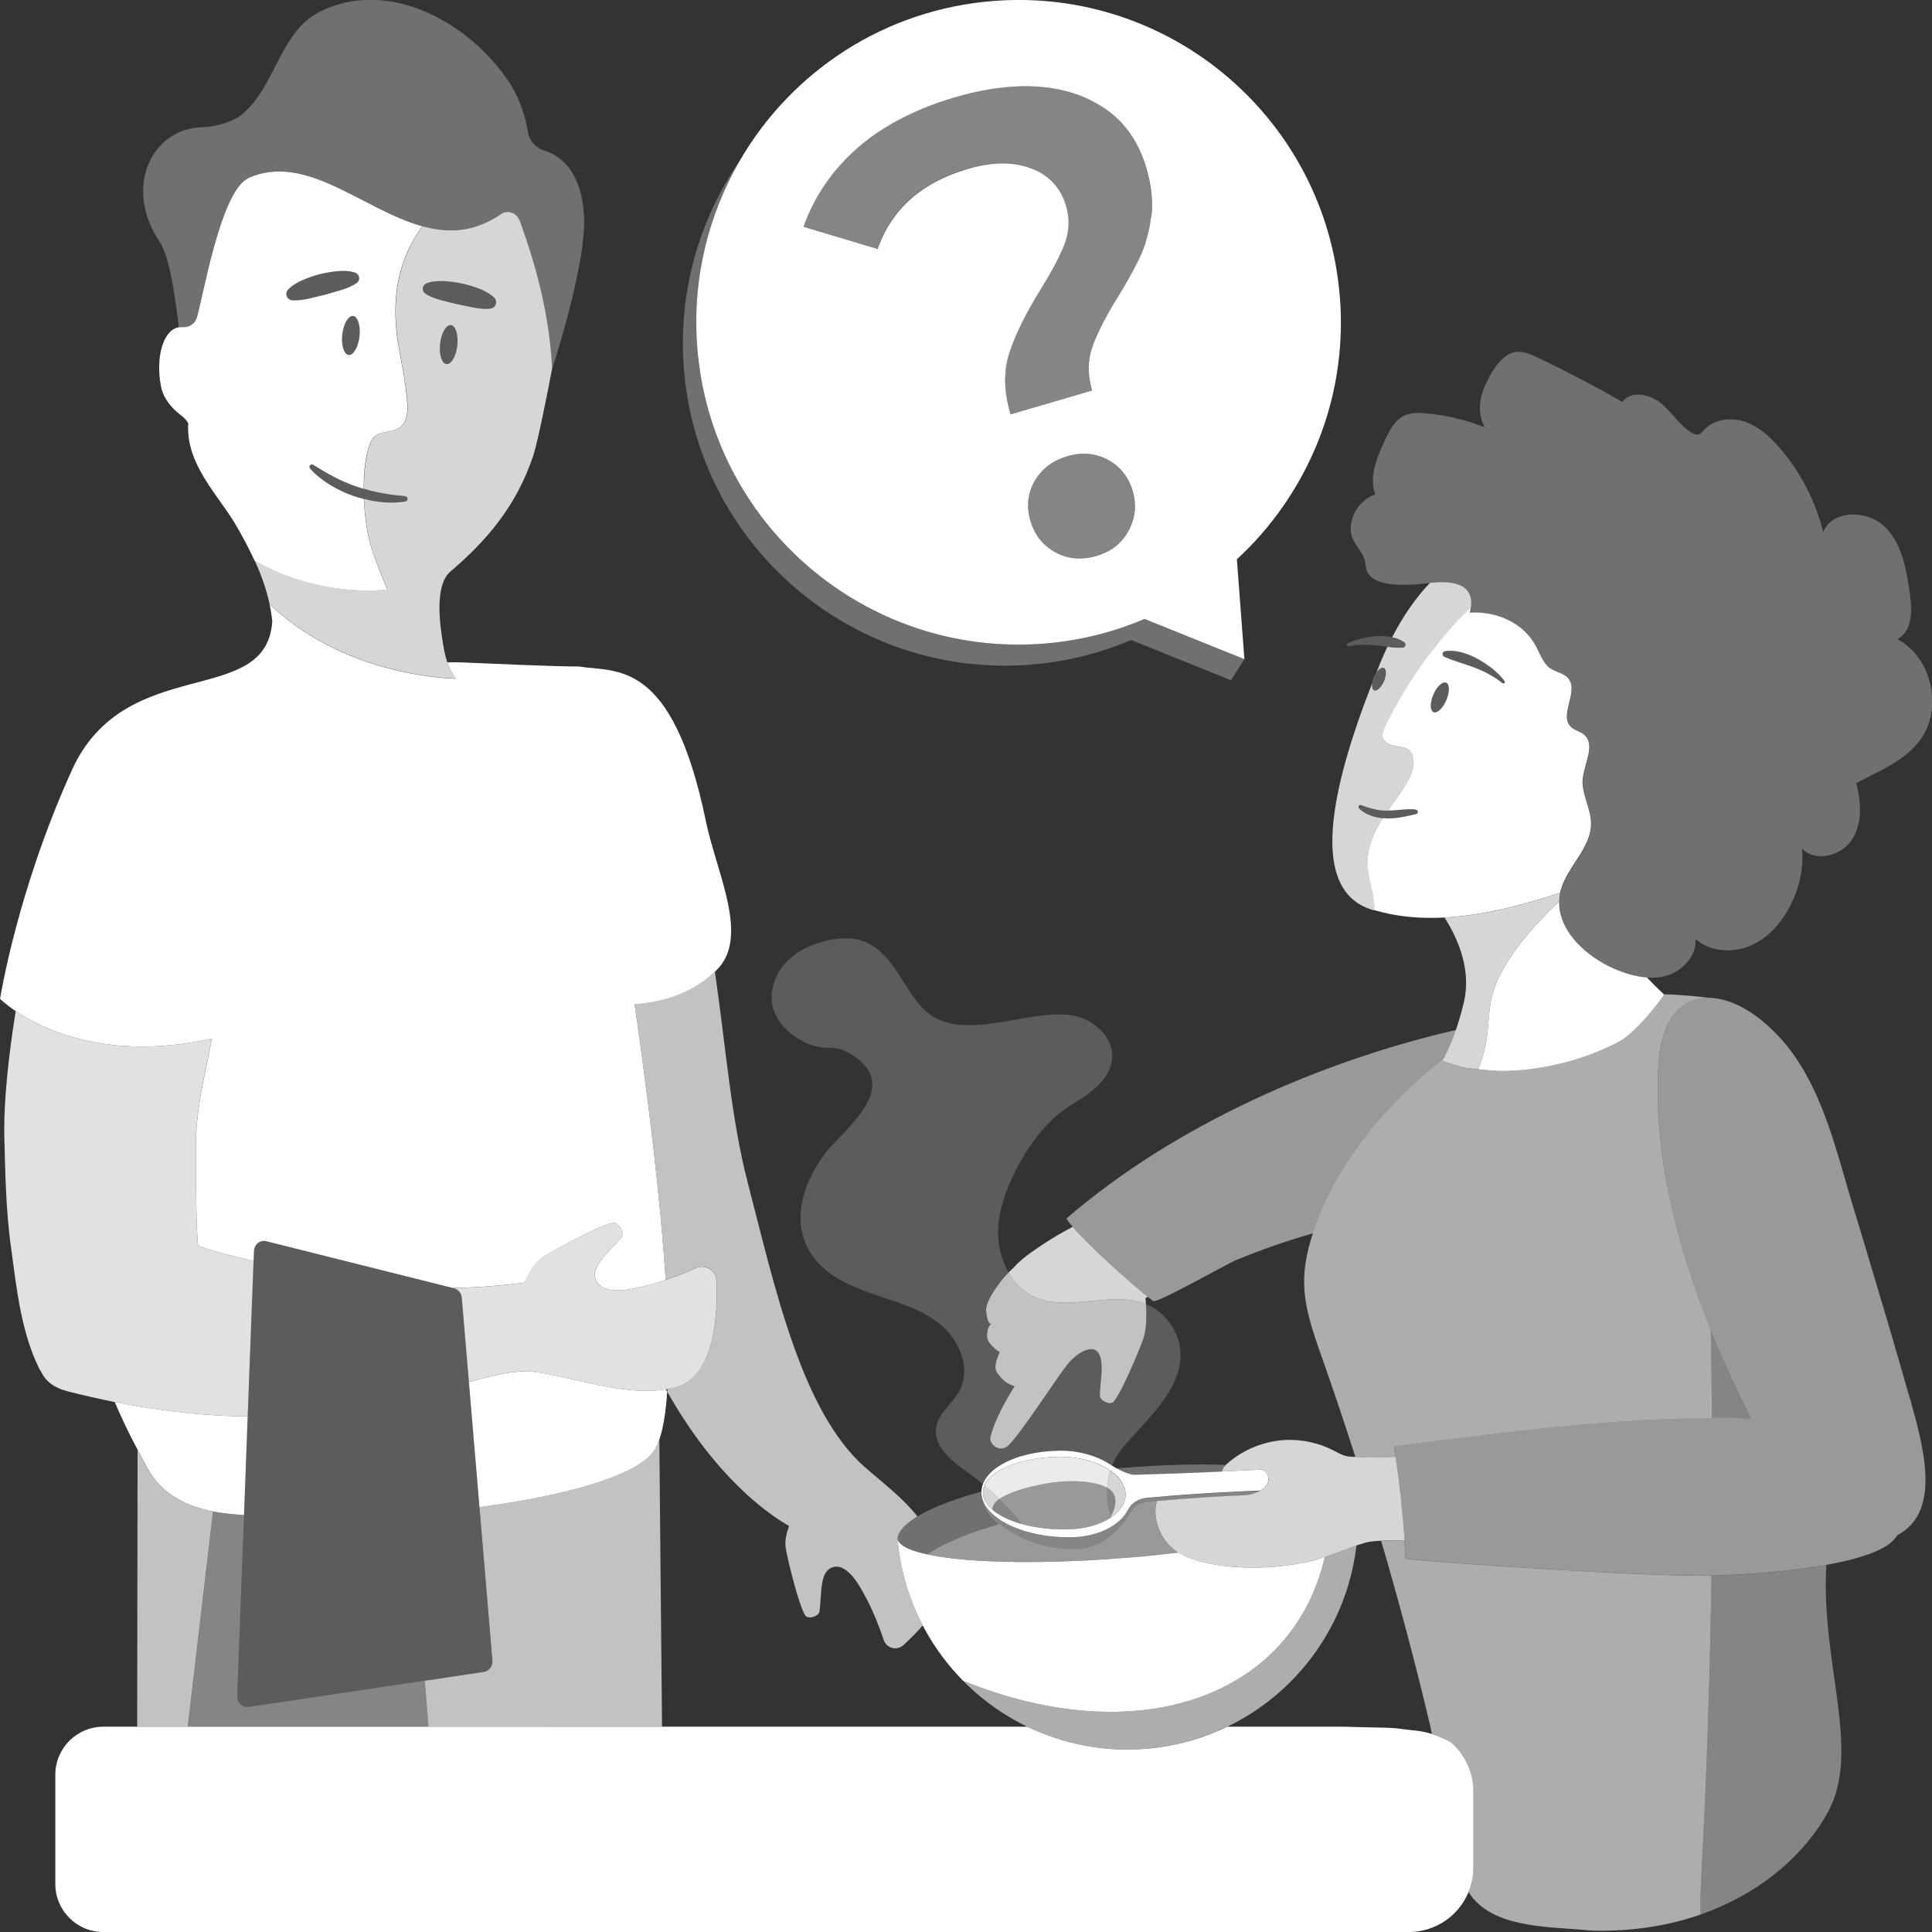
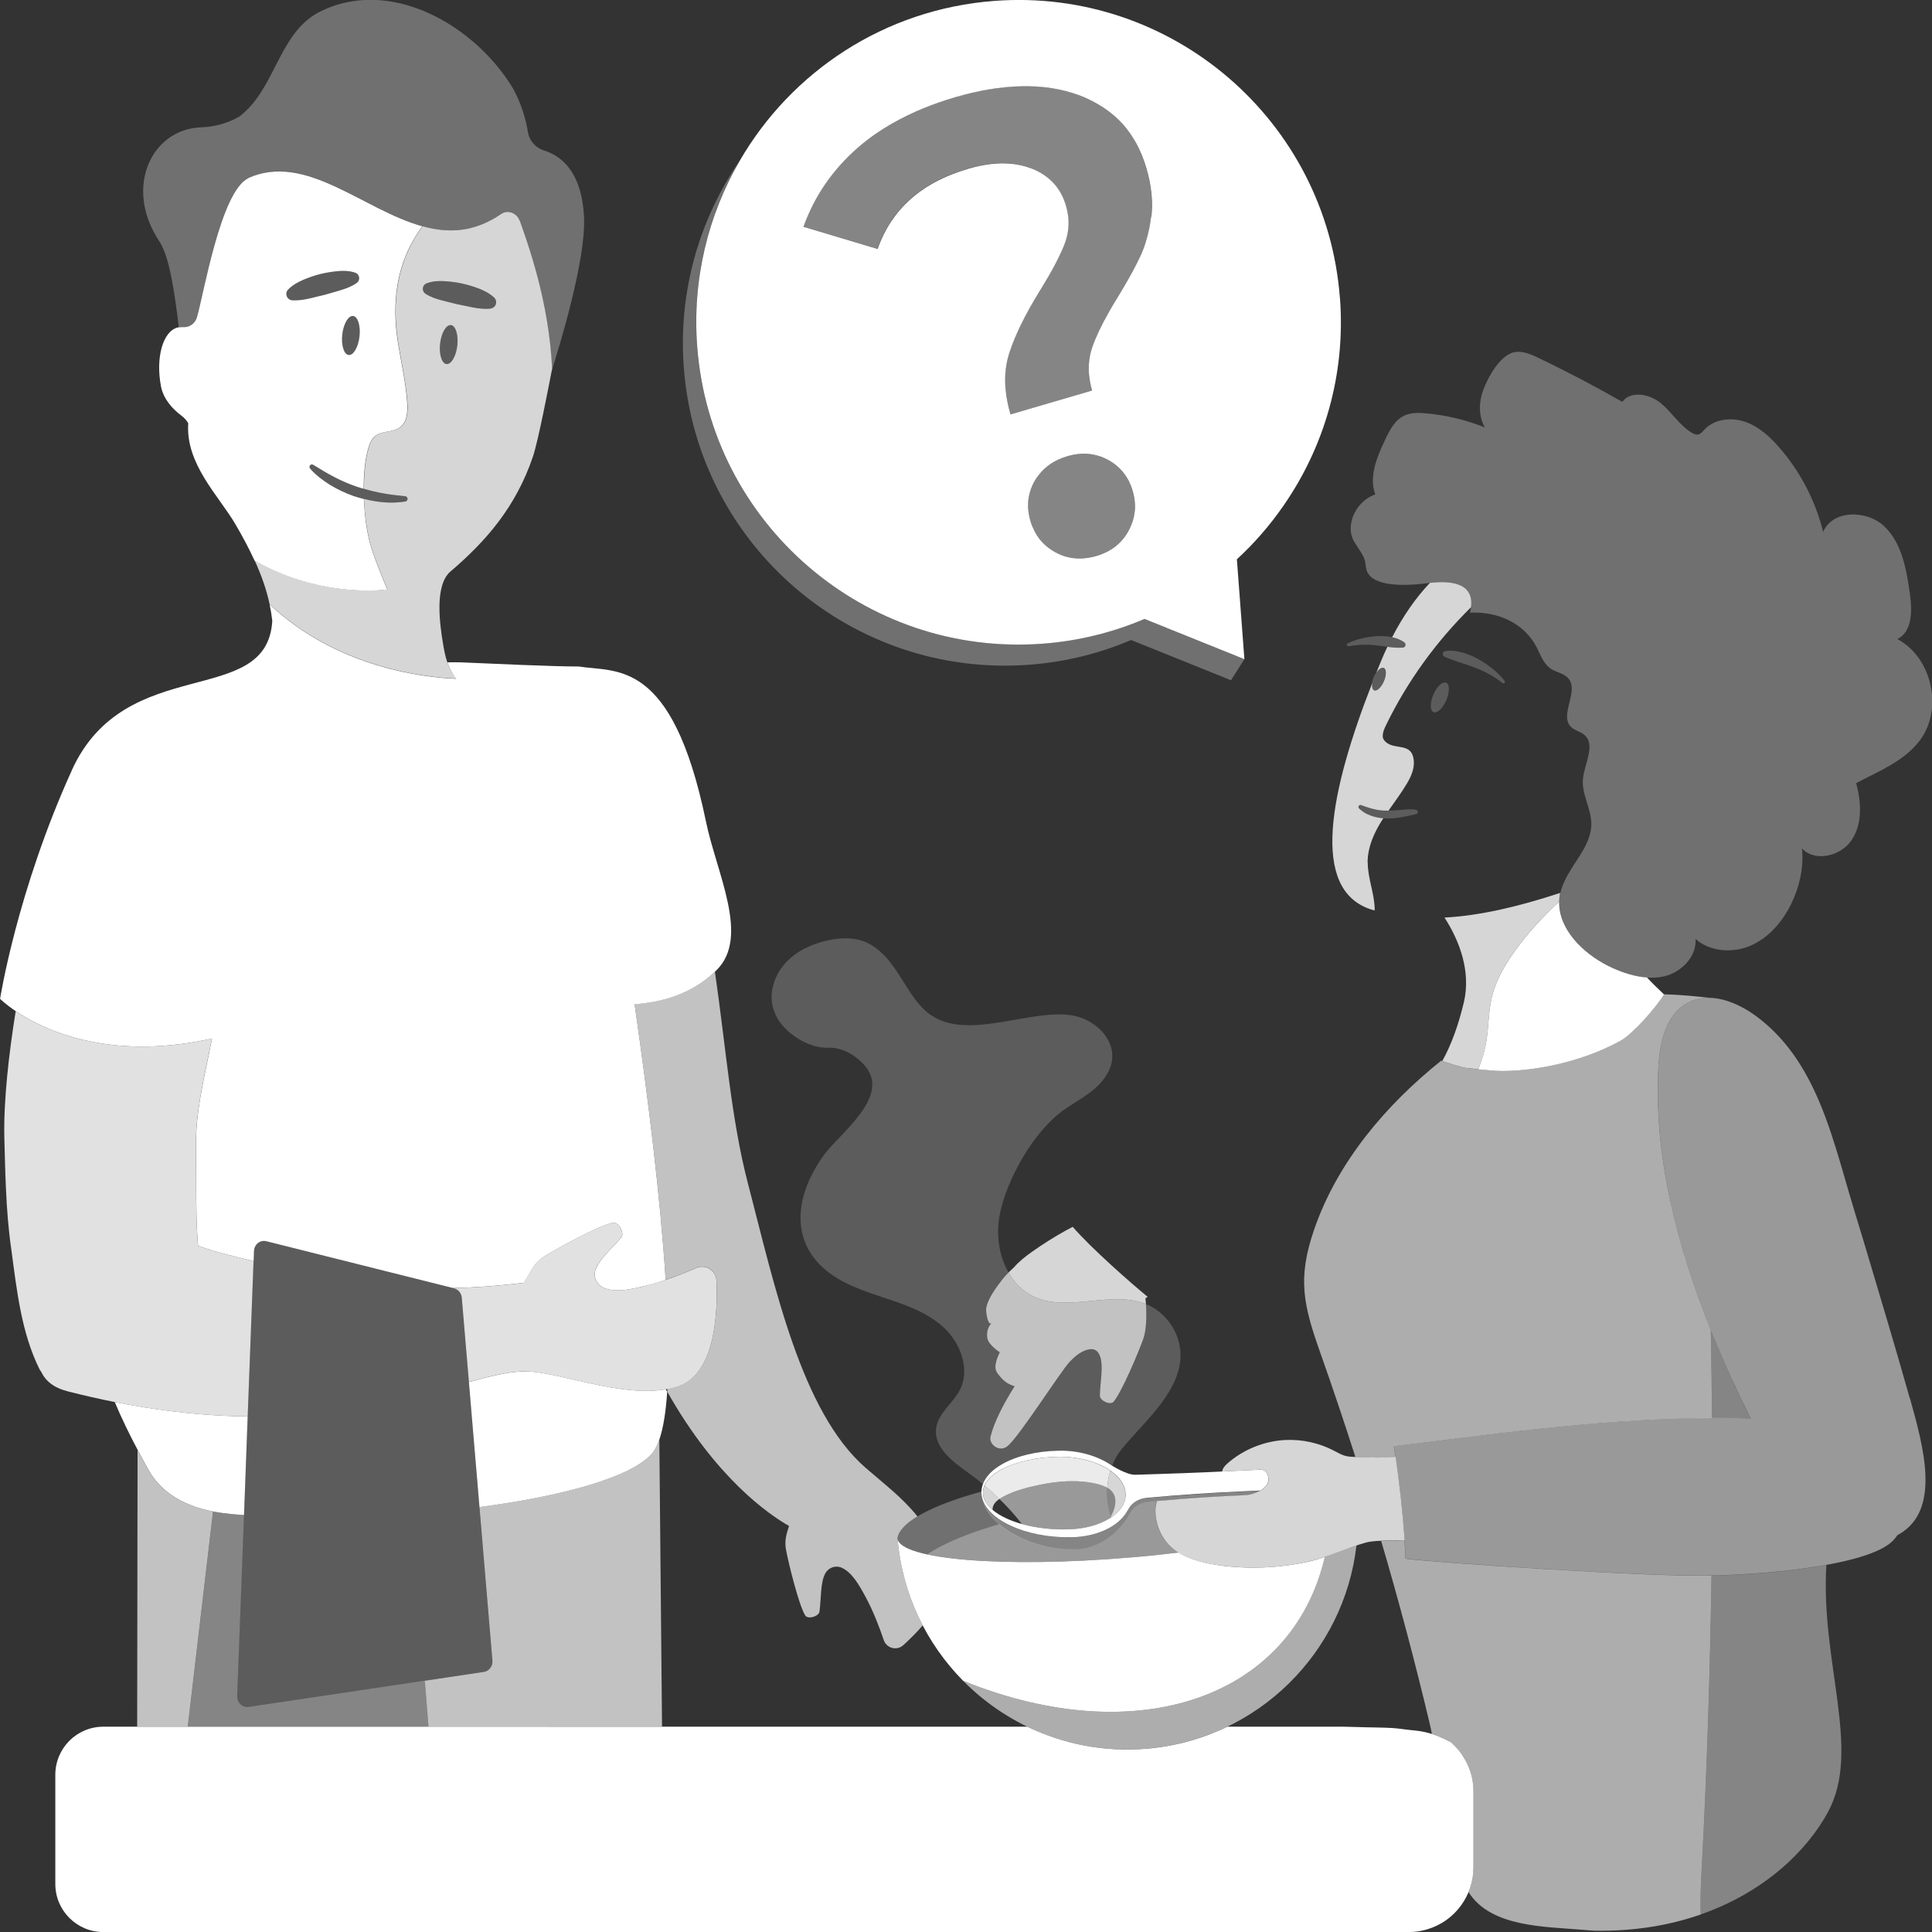
<svg xmlns="http://www.w3.org/2000/svg" viewBox="0 0 300 300">
  <rect x="0" y="0" width="300" height="300" fill="#333333" stroke="none" />
  <g fill="#fff">
-     <path d="m 245.77 120.95 c .22 -2.42 2.05 -5.34 .18 -6.89 -.6 -.5 -1.46 -.64 -2.02 -1.19 -1.9 -1.83 1.28 -5.51 -.41 -7.53 -.69 -.82 -1.9 -.95 -2.78 -1.55 -1.1 -.76 -1.54 -2.14 -2.17 -3.33 -2.01 -3.84 -6.19 -5.56 -10.34 -5.34 .08 -.3 .13 -.58 .16 -.85 -5.37 5.28 -9.86 11.46 -13.16 18.23 -.29 .59 -.83 1.71 -.38 2.35 1.36 1.92 4.49 .05 4.66 3.43 .06 1.22 -.49 2.39 -1.12 3.44 -.85 1.43 -1.86 2.76 -2.81 4.13 .65 .01 1.32 -.04 1.99 -.11 .73 -.05 1.49 -.16 2.31 -.01 .19 .03 .31 .21 .28 .4 -.03 .14 -.13 .24 -.26 .27 l -.04 .01 c -1.34 .32 -2.87 .69 -4.45 .68 -.2 0 -.41 -.04 -.62 -.05 -.09 .14 -.18 .27 -.27 .4 -.88 1.42 -1.64 2.98 -1.98 4.6 -.13 .61 -.2 1.23 -.2 1.86 0 2.49 1.12 5.01 1.08 7.43 3.42 1.01 7.04 1.35 10.87 1.14 5.54 -.3 11.52 -1.72 17.96 -3.83 .47 -2.15 1.89 -4 3.07 -5.89 .96 -1.54 1.76 -3.12 1.74 -4.91 -.03 -2.36 -1.51 -4.56 -1.3 -6.91 z m -21.71 -19.58 c .06 -.14 .19 -.23 .33 -.25 .91 -.15 1.82 -.03 2.69 .21 .86 .25 1.7 .59 2.47 1.04 1.55 .88 3.01 1.96 4.08 3.38 .08 .1 .06 .25 -.05 .33 -.09 .07 -.21 .06 -.29 -.01 h -.01 c -1.31 -1.06 -2.79 -1.84 -4.34 -2.42 -.78 -.27 -1.55 -.55 -2.33 -.8 -.78 -.26 -1.55 -.51 -2.34 -.88 h -.01 c -.22 -.1 -.32 -.37 -.21 -.59 z m -1.49 6.49 c .54 -1.26 1.44 -2.09 1.99 -1.85 s .56 1.46 .02 2.72 -1.44 2.09 -1.99 1.85 -.56 -1.46 -.02 -2.72 z" />
    <path d="m 212.36 133.92 c 0 -.63 .07 -1.25 .2 -1.86 .34 -1.63 1.1 -3.18 1.98 -4.6 .09 -.14 .18 -.27 .27 -.4 -1.38 -.12 -2.79 -.55 -3.78 -1.53 -.12 -.12 -.13 -.32 -.01 -.44 .09 -.09 .21 -.12 .32 -.08 l .02 .01 c .7 .24 1.34 .49 2.02 .63 .67 .18 1.37 .23 2.07 .22 h .16 c .95 -1.37 1.96 -2.7 2.81 -4.13 .63 -1.05 1.18 -2.22 1.12 -3.44 -.17 -3.39 -3.3 -1.51 -4.66 -3.43 -.45 -.64 .09 -1.76 .38 -2.35 3.3 -6.77 7.79 -12.95 13.16 -18.23 .49 -3.93 -3.42 -4.12 -6.39 -3.78 -2.12 2.25 -4.11 5.04 -5.86 8.44 .67 .14 1.31 .38 1.89 .79 .2 .15 .25 .43 .1 .63 -.08 .11 -.2 .18 -.33 .19 h -.01 c -.75 .06 -1.44 -.01 -2.13 -.09 l -.26 -.03 c -.35 .74 -.69 1.49 -1.01 2.28 -.24 .57 -.47 1.15 -.7 1.72 .38 -.55 .83 -.86 1.15 -.73 .43 .18 .43 1.11 .02 2.08 -.42 .96 -1.1 1.59 -1.52 1.41 -.28 -.12 -.37 -.55 -.3 -1.11 -6.55 16.75 -9.73 32.08 -.14 35.14 .17 .06 .35 .1 .53 .15 .04 -2.42 -1.08 -4.94 -1.08 -7.43 z" opacity=".8" />
    <path d="m 214.85 103.69 c -.31 -.14 -.76 .17 -1.15 .73 -.14 .2 -.27 .43 -.38 .68 -.15 .34 -.24 .67 -.28 .97 -.08 .55 .02 .99 .3 1.11 .43 .18 1.11 -.45 1.52 -1.41 .42 -.96 .41 -1.89 -.02 -2.08 z" opacity=".2" />
    <path d="m 224.58 108.73 c .54 -1.26 .54 -2.48 -.02 -2.72 s -1.45 .59 -1.99 1.85 -.54 2.48 .02 2.72 1.45 -.59 1.99 -1.85 z" opacity=".2" />
    <path d="m 219.89 125.74 c -.83 -.15 -1.58 -.04 -2.31 .01 -.68 .07 -1.34 .12 -1.99 .11 -.05 0 -.1 .01 -.16 0 -.7 0 -1.4 -.05 -2.07 -.22 -.68 -.14 -1.32 -.4 -2.02 -.63 l -.02 -.01 c -.11 -.04 -.24 -.01 -.32 .08 -.12 .12 -.12 .32 .01 .44 1 .98 2.41 1.4 3.78 1.53 .21 .02 .42 .05 .62 .05 1.58 .01 3.11 -.37 4.45 -.68 l .04 -.01 c .13 -.03 .23 -.14 .26 -.27 .03 -.19 -.09 -.37 -.28 -.4 z" opacity=".2" />
    <path d="m 224.27 101.96 h .01 c .79 .37 1.56 .62 2.34 .88 .78 .25 1.55 .52 2.33 .8 1.55 .58 3.03 1.36 4.34 2.42 h .01 c .08 .07 .2 .07 .29 .01 .1 -.08 .12 -.22 .05 -.33 -1.07 -1.42 -2.53 -2.5 -4.08 -3.38 -.77 -.45 -1.61 -.79 -2.47 -1.04 -.86 -.24 -1.77 -.36 -2.69 -.21 -.14 .02 -.26 .11 -.33 .25 -.1 .22 -.01 .49 .21 .59 z" opacity=".2" />
    <path d="m 218.03 99.73 c -.57 -.41 -1.22 -.65 -1.89 -.79 -.08 -.02 -.16 -.04 -.23 -.05 -.75 -.13 -1.52 -.17 -2.28 -.1 -1.52 .12 -3.02 .46 -4.37 1.11 -.09 .05 -.15 .15 -.13 .25 .02 .13 .14 .21 .27 .19 1.42 -.24 2.82 -.3 4.21 -.14 l 1.8 .23 .26 .03 c .69 .08 1.37 .15 2.13 .09 h .01 c .13 -.01 .25 -.08 .33 -.19 .15 -.2 .1 -.48 -.1 -.63 z" opacity=".2" />
    <path d="m 294.63 99.23 c 2.33 -1.16 2.31 -4.43 1.94 -7.01 -.53 -3.74 -1.2 -7.77 -3.9 -10.42 -2.69 -2.65 -8.12 -2.69 -9.57 .8 -1.19 -4.83 -3.55 -9.37 -6.82 -13.12 -1.48 -1.7 -3.22 -3.28 -5.35 -4 s -4.74 -.42 -6.27 1.23 c -.28 .3 -.55 .66 -.95 .75 -.37 .08 -.75 -.1 -1.07 -.3 -1.89 -1.17 -3.07 -3.19 -4.79 -4.59 s -4.62 -1.95 -5.94 -.17 c -4.24 -2.42 -8.56 -4.69 -12.96 -6.8 -1.11 -.53 -2.28 -1.06 -3.5 -.96 -2.4 .2 -4.37 3.9 -5.12 5.89 -.71 1.88 -.77 4.1 .24 5.84 -2.92 -1.17 -6.02 -1.91 -9.15 -2.19 -1.14 -.1 -2.33 -.13 -3.37 .36 -1.49 .7 -2.29 2.3 -2.99 3.79 -1.25 2.66 -2.53 5.68 -1.51 8.44 -2.01 .71 -3.53 2.62 -3.78 4.74 -.28 2.4 1.15 3.18 1.99 5.04 .51 1.12 .05 1.97 1.06 2.96 1.74 1.71 6.51 1.36 8.7 1.06 .16 -.02 .33 -.04 .51 -.06 2.96 -.34 6.88 -.15 6.39 3.78 -.03 .27 -.08 .55 -.16 .85 4.15 -.22 8.33 1.5 10.34 5.34 .62 1.19 1.06 2.57 2.17 3.33 .88 .61 2.09 .73 2.78 1.55 1.69 2.03 -1.49 5.7 .41 7.53 .56 .55 1.42 .69 2.02 1.19 1.87 1.55 .04 4.47 -.18 6.89 -.22 2.35 1.27 4.55 1.3 6.91 .02 1.79 -.78 3.36 -1.74 4.91 -1.18 1.9 -2.6 3.75 -3.07 5.89 -.01 .02 -.01 .05 -.02 .07 -.09 .43 -.12 .85 -.13 1.27 -.01 .28 0 .56 .03 .83 .38 4.13 4.28 7.69 8.28 9.49 1.68 .76 3.5 1.34 5.32 1.46 .89 .06 1.78 .01 2.66 -.2 2.67 -.64 5.05 -3.07 4.85 -5.8 2.28 2.02 5.81 2.24 8.6 1.02 2.79 -1.23 4.89 -3.69 6.24 -6.43 1.31 -2.67 1.99 -5.68 1.69 -8.64 2.08 2.2 6.11 1.16 7.76 -1.37 s 1.45 -5.86 .65 -8.77 c 3.54 -1.88 7.47 -3.42 9.88 -6.62 3.67 -4.86 1.93 -12.84 -3.43 -15.73 z" opacity=".3" />
    <path d="m 235.56 147.21 c -1.72 2.32 -3.26 4.85 -3.92 7.67 -.5 2.14 -.48 4.37 -.8 6.55 -.24 1.58 -.7 3.13 -1.3 4.61 .97 .09 1.74 .16 2.09 .19 4.2 .39 12.91 -.68 20.02 -4.63 .98 -.54 2.38 -1.88 3.65 -3.25 1.4 -1.6 2.66 -3.22 3.08 -3.93 v -.01 c -.95 -.9 -1.85 -1.78 -2.64 -2.63 -1.82 -.12 -3.64 -.7 -5.32 -1.46 -4 -1.8 -7.9 -5.35 -8.28 -9.49 -.03 -.28 -.03 -.55 -.03 -.83 -.44 .39 -.86 .8 -1.28 1.21 -1.91 1.86 -3.68 3.86 -5.27 6 z" />
    <path d="m 229.54 166.03 c .61 -1.48 1.07 -3.02 1.3 -4.61 .33 -2.18 .3 -4.41 .8 -6.55 .66 -2.82 2.2 -5.35 3.92 -7.67 1.59 -2.14 3.36 -4.14 5.27 -6 .42 -.41 .85 -.81 1.28 -1.21 .01 -.42 .05 -.84 .13 -1.27 .01 -.02 .01 -.05 .02 -.07 -6.43 2.12 -12.42 3.53 -17.96 3.83 .15 .23 .31 .48 .47 .75 1.7 2.84 3.71 7.51 2.53 12.44 -.86 3.58 -1.94 6.56 -3.34 9.08 .6 .21 2.76 .94 3.73 1.08 .65 .07 1.28 .13 1.84 .19 z" opacity=".8" />
    <path d="m 80.68 34.25 c -.41 -1.18 -1.85 -1.73 -2.87 -1.02 -.48 .34 -.96 .63 -1.44 .89 -.15 .08 -.29 .15 -.44 .22 -.34 .17 -.67 .33 -1.01 .47 -.16 .07 -.32 .13 -.48 .18 -.33 .12 -.67 .23 -1 .32 -.14 .04 -.29 .08 -.43 .12 -.4 .1 -.8 .17 -1.19 .22 -.07 .01 -.14 .03 -.21 .03 -.99 .12 -1.97 .12 -2.95 .03 -.04 0 -.08 -.01 -.12 -.01 -.45 -.05 -.91 -.12 -1.36 -.2 -.05 -.01 -.09 -.02 -.14 -.03 -.48 -.09 -.95 -.21 -1.43 -.34 -9.21 -2.54 -18.07 -11.51 -27.05 -7.47 -4.29 1.93 -6.99 18.26 -8 21.62 -.29 .96 -1.2 1.6 -2.2 1.5 -.04 -.01 -.07 -.01 -.07 -.01 l -.01 -.04 v .06 c -.17 -.01 -.34 0 -.51 .02 -.72 -5.85 -1.5 -11.04 -3.03 -13.34 -5.57 -8.37 -1.19 -17.45 6.49 -17.7 2.12 -.07 4.17 -.65 5.94 -1.68 5.58 -4.22 6.05 -12.81 12.26 -16.15 10.98 -5.73 24.34 1.91 30.29 11.89 1.1 2.07 1.88 4.32 2.26 6.69 .22 1.36 1.21 2.46 2.53 2.86 2.39 .73 5.86 3.06 6.18 10.41 .29 6.69 -3.91 20.3 -5.09 23.99 .06 -.32 .1 -.51 .1 -.51 -.49 -10.51 -3.76 -19.37 -5.04 -23.05 z" opacity=".3" />
    <path d="m 63.28 77.41 c .04 .23 -.12 .45 -.35 .48 -2.13 .34 -4.31 .13 -6.4 -.41 -.53 -.14 -1.06 -.29 -1.58 -.46 -1.28 -.45 -2.5 -1.03 -3.66 -1.73 -1.14 -.71 -2.23 -1.53 -3.12 -2.55 -.1 -.12 -.12 -.3 -.04 -.45 .11 -.18 .34 -.24 .52 -.13 1.11 .67 2.18 1.35 3.31 1.92 1.12 .59 2.29 1.08 3.48 1.49 .35 .12 .7 .22 1.05 .32 2.07 .62 4.2 .95 6.39 1.15 .19 .02 .35 .16 .38 .35 z" opacity=".2" />
    <path d="m 66.24 44.01 c .93 -.35 1.86 -.39 2.77 -.34 .91 .06 1.82 .17 2.71 .36 .89 .2 1.76 .46 2.62 .78 .85 .33 1.67 .75 2.39 1.41 .17 .16 .29 .39 .31 .64 .05 .54 -.36 1.02 -.9 1.06 h -.02 c -.94 .08 -1.79 -.03 -2.63 -.18 l -2.49 -.51 c -.82 -.19 -1.64 -.41 -2.47 -.62 -.83 -.22 -1.64 -.48 -2.46 -1 l -.01 -.01 c -.16 -.1 -.29 -.26 -.36 -.45 -.17 -.47 .06 -.99 .53 -1.16 z" opacity=".2" />
    <path d="m 47.09 43.45 c .84 -.35 1.7 -.65 2.59 -.88 .88 -.22 1.79 -.37 2.69 -.46 .91 -.09 1.83 -.08 2.78 .23 .18 .06 .35 .18 .46 .35 .28 .41 .18 .97 -.23 1.25 l -.01 .01 c -.8 .55 -1.6 .84 -2.42 1.09 -.82 .24 -1.63 .49 -2.44 .71 l -2.47 .6 c -.83 .18 -1.68 .33 -2.62 .28 h -.02 c -.24 -.01 -.47 -.11 -.65 -.29 -.38 -.39 -.38 -1.01 0 -1.39 .69 -.69 1.5 -1.14 2.34 -1.5 z" opacity=".2" />
    <path d="m 81.67 212.94 c 5.12 .09 14.55 4.03 21.71 2.79 .07 .13 .14 .26 .22 .39 -.2 3.09 -.6 5.62 -1.22 7.42 -.33 .95 -.72 1.69 -1.18 2.21 -3.27 3.69 -13.96 6.58 -26.75 8.27 l -.35 -4.19 -.01 -.1 -.66 -7.77 -.62 -7.36 c 3.59 -.98 6.51 -1.69 8.86 -1.65 z" />
    <path d="m 11.15 119.6 c 8.37 -18.4 30.31 -9.45 31.13 -23.19 -.1 -.88 -.24 -1.74 -.42 -2.58 5.25 4.98 11.4 7.88 16.93 9.53 4.85 1.44 9.21 1.94 12.05 2.04 -.64 -.79 -1.07 -1.67 -1.37 -2.55 .88 -.02 1.61 -.02 2.09 0 4.69 .2 14.93 .67 18.29 .64 5.83 .95 14.51 -1.38 19.76 24.03 1.68 8.14 6.85 17.95 1.68 23.1 -.09 .09 -.19 .17 -.28 .26 -3.63 3.47 -8.23 4.76 -12.47 5.06 2.12 14.72 4.01 30.14 4.82 42.81 -.95 .32 -1.92 .62 -2.87 .85 -1.06 .26 -2.09 .5 -3.07 .64 -1.31 .18 -2.53 .18 -3.58 -.23 -1.11 -.43 -1.72 -1.6 -1.41 -2.69 .4 -1.38 1.89 -2.81 3.17 -4.19 .32 -.34 .62 -.68 .89 -1.02 .53 -.66 -.45 -2.4 -1.32 -2.24 -.09 .02 -.2 .05 -.3 .07 -2.35 .62 -8.57 4.03 -10.34 5.15 -1.76 1.11 -2.14 2.53 -3.15 4.09 -4.14 .51 -7.75 .76 -11.05 .82 l -5.08 -1.27 -23.9 -5.99 c -.95 -.24 -1.87 .49 -1.91 1.51 l -.06 1.58 c -2.63 -.64 -5.48 -1.35 -6.53 -1.68 -.71 -.22 -1.4 -.48 -2.09 -.71 -.03 -.42 -.07 -.84 -.1 -1.26 -.15 -2.08 -.17 -4.17 -.19 -6.25 l -.04 -7.82 c -.04 -2.59 .25 -5.14 .67 -7.67 .52 -3.09 1.24 -6.15 1.82 -9.17 -3.6 .79 -6.9 1.17 -9.91 1.23 -10.38 .21 -17.22 -3.23 -20.57 -5.49 -1.62 -1.09 -2.43 -1.91 -2.43 -1.91 s 2.63 -16.76 11.15 -35.5 z" />
    <path d="m 26.72 219.14 c 2.82 .35 5.53 .58 8.11 .7 1.24 .06 2.44 .09 3.63 .1 l -.3 8.04 -.04 1.17 -.23 6.11 c -.67 -.05 -1.33 -.1 -1.97 -.16 -.95 -.09 -1.9 -.22 -2.82 -.4 -4.21 -.82 -7.98 -2.71 -10.09 -6.53 -.53 -.97 -1.08 -1.97 -1.63 -3.02 -1.21 -2.29 -2.44 -4.77 -3.56 -7.44 3.1 .62 6.06 1.08 8.91 1.43 z" />
    <path d="m 81.37 199.18 c 1 -1.56 1.39 -2.98 3.15 -4.09 1.77 -1.12 7.99 -4.53 10.34 -5.15 .11 -.03 .21 -.06 .3 -.07 .87 -.16 1.85 1.57 1.32 2.24 -.27 .34 -.58 .68 -.89 1.02 -1.28 1.39 -2.78 2.81 -3.17 4.19 -.31 1.09 .29 2.26 1.41 2.69 1.05 .41 2.27 .41 3.58 .23 .98 -.14 2.02 -.37 3.07 -.64 .96 -.24 1.93 -.53 2.87 -.85 1.77 -.6 3.46 -1.28 4.79 -1.87 1.39 -.61 3.03 .38 3.1 1.88 .23 5.06 -.14 14.52 -5.91 16.5 -.55 .19 -1.12 .32 -1.7 .43 -.08 .02 -.17 .03 -.25 .04 -7.16 1.24 -16.59 -2.7 -21.71 -2.79 -2.35 -.04 -5.27 .67 -8.86 1.65 l -1.11 -13.1 c -.06 -.69 -.54 -1.27 -1.18 -1.43 l -.2 -.05 c 3.3 -.06 6.92 -.31 11.05 -.82 z" opacity=".85" />
    <path d="m 2.43 157.01 c 3.35 2.26 10.2 5.7 20.57 5.49 3.01 -.06 6.31 -.43 9.91 -1.23 -.59 3.03 -1.31 6.08 -1.82 9.17 -.42 2.53 -.71 5.08 -.67 7.67 l .04 7.82 c .02 2.08 .05 4.16 .19 6.25 .03 .42 .07 .84 .1 1.26 .7 .24 1.39 .49 2.09 .71 1.05 .33 3.9 1.04 6.53 1.68 l -.19 5.02 -.72 19.09 c -1.18 -.01 -2.39 -.05 -3.63 -.1 -2.58 -.12 -5.29 -.35 -8.11 -.7 -2.85 -.35 -5.81 -.81 -8.91 -1.43 -2.35 -.47 -4.78 -1.02 -7.28 -1.66 -2.21 -.57 -3.45 -1.6 -4.15 -3.07 -.1 -.13 -.19 -.25 -.25 -.38 -2.82 -5.68 -3.52 -12.24 -4.37 -18.56 -.46 -3.16 -.7 -6.34 -.84 -9.53 -.13 -2.79 -.17 -5.31 -.25 -7.98 -.11 -5.7 .68 -12.73 1.77 -19.54 z" opacity=".85" />
    <path d="m 37.88 235.26 l .23 -6.11 .04 -1.17 .3 -8.04 .72 -19.09 .19 -5.02 .06 -1.58 c .04 -1.02 .96 -1.75 1.91 -1.51 l 23.9 5.99 5.08 1.27 .2 .05 c .65 .16 1.12 .74 1.18 1.43 l 1.11 13.1 .62 7.36 .66 7.77 .01 .1 .35 4.19 2.01 23.85 c .07 .86 -.51 1.62 -1.33 1.75 l -4.61 .69 -1.31 .2 -3.24 .48 -.84 .13 -4.94 .74 -16.01 2.39 -1.37 .2 -4.23 .63 c -.96 .14 -1.81 -.66 -1.77 -1.67 l 1.06 -28.12 z" opacity=".2" />
    <path d="m 80.68 34.25 c -.41 -1.18 -1.85 -1.73 -2.87 -1.02 -.48 .34 -.96 .63 -1.44 .89 -.15 .08 -.29 .15 -.44 .22 -.34 .17 -.67 .33 -1.01 .47 -.16 .07 -.32 .13 -.48 .18 -.33 .12 -.67 .23 -1 .32 -.14 .04 -.29 .08 -.43 .12 -.4 .1 -.8 .17 -1.19 .22 -.07 .01 -.14 .03 -.21 .03 -.99 .12 -1.97 .12 -2.95 .03 -.04 0 -.08 -.01 -.12 -.01 -.45 -.05 -.91 -.12 -1.36 -.2 -.05 -.01 -.09 -.02 -.14 -.03 -.48 -.09 -.95 -.21 -1.43 -.34 -.68 .93 -1.34 1.97 -1.92 3.15 -1.79 3.59 -2.91 8.42 -1.84 15.03 .5 3.11 1.22 6.2 1.43 9.34 .09 1.37 -.07 2.96 -1.2 3.75 -1.1 .77 -2.73 .45 -3.78 1.3 -.59 .47 -.87 1.22 -1.08 1.95 -.5 1.73 -.71 3.96 -.71 6.25 2.07 .62 4.2 .95 6.39 1.15 .19 .02 .35 .16 .38 .35 .04 .23 -.12 .45 -.35 .48 -2.13 .34 -4.31 .13 -6.4 -.41 .1 2.54 .45 5.05 .97 6.96 .67 2.44 2.66 7.08 2.66 7.08 s -10.05 1.53 -20.61 -4.47 c 1.04 2.27 1.82 4.48 2.31 6.76 5.25 4.98 11.4 7.88 16.93 9.53 4.85 1.44 9.21 1.94 12.05 2.04 -.65 -.79 -1.09 -1.66 -1.39 -2.55 -.35 -1.03 -.53 -2.08 -.68 -3.01 -.45 -2.75 -1.36 -8.9 1.18 -11.07 5.54 -4.72 10.19 -10.07 12.82 -17.89 .81 -2.43 2.45 -10.93 2.86 -13.08 .06 -.32 .1 -.51 .1 -.51 -.49 -10.51 -3.76 -19.37 -5.04 -23.05 z m -9.67 19.41 c -.19 1.67 -.95 2.95 -1.68 2.87 s -1.18 -1.51 -.99 -3.18 .95 -2.95 1.68 -2.87 1.18 1.51 .99 3.18 z m 5.14 -5.73 h -.02 c -.94 .08 -1.79 -.03 -2.63 -.18 l -2.49 -.51 c -.82 -.19 -1.64 -.41 -2.47 -.62 -.83 -.22 -1.64 -.48 -2.46 -1 l -.01 -.01 c -.16 -.1 -.29 -.26 -.36 -.45 -.17 -.47 .06 -.99 .53 -1.16 .93 -.35 1.86 -.39 2.77 -.34 .91 .06 1.82 .17 2.71 .36 .89 .2 1.76 .46 2.62 .78 .85 .33 1.67 .75 2.39 1.41 .17 .16 .29 .39 .31 .64 .05 .54 -.36 1.02 -.9 1.06 z" opacity=".8" />
    <path d="m 38.57 27.67 c -4.29 1.93 -6.99 18.26 -8 21.62 -.29 .96 -1.2 1.6 -2.2 1.5 -.04 -.01 -.07 -.01 -.07 -.01 l -.01 -.04 v .06 c -.17 -.01 -.34 0 -.51 .02 -.07 .01 -.14 .02 -.22 .04 -2.27 .6 -3.41 4.67 -2.57 9.1 .38 1.99 1.75 3.5 3.14 4.55 .52 .39 .86 .79 1.1 1.21 -.44 6.32 4.74 11.27 7.31 15.66 1.17 1.99 2.15 3.85 2.99 5.68 10.56 6 20.61 4.47 20.61 4.47 s -1.99 -4.64 -2.66 -7.08 c -.53 -1.91 -.87 -4.42 -.97 -6.96 -.53 -.14 -1.06 -.29 -1.58 -.46 -1.28 -.45 -2.5 -1.03 -3.66 -1.73 -1.14 -.71 -2.23 -1.53 -3.12 -2.55 -.1 -.12 -.12 -.3 -.04 -.45 .11 -.18 .34 -.24 .52 -.13 1.11 .67 2.18 1.35 3.31 1.92 1.12 .59 2.29 1.08 3.48 1.49 .35 .12 .7 .22 1.05 .32 0 -2.3 .21 -4.53 .71 -6.25 .21 -.73 .49 -1.47 1.08 -1.95 1.05 -.84 2.68 -.53 3.78 -1.3 1.13 -.79 1.29 -2.38 1.2 -3.75 -.21 -3.15 -.92 -6.23 -1.43 -9.34 -1.07 -6.61 .05 -11.44 1.84 -15.03 .59 -1.17 1.24 -2.22 1.92 -3.15 -9.21 -2.54 -18.07 -11.51 -27.05 -7.47 z m 17.25 24.58 c -.19 1.67 -.95 2.95 -1.68 2.87 s -1.18 -1.51 -.99 -3.18 .95 -2.95 1.68 -2.87 1.18 1.51 .99 3.18 z m -11.07 -7.3 c .69 -.69 1.5 -1.14 2.34 -1.5 .84 -.35 1.7 -.65 2.59 -.88 .88 -.22 1.79 -.37 2.69 -.46 .91 -.09 1.83 -.08 2.78 .23 .18 .06 .35 .18 .46 .35 .28 .41 .18 .97 -.23 1.25 l -.01 .01 c -.8 .55 -1.6 .84 -2.42 1.09 -.82 .24 -1.63 .49 -2.44 .71 l -2.47 .6 c -.83 .18 -1.68 .33 -2.62 .28 h -.02 c -.24 -.01 -.47 -.11 -.65 -.29 -.38 -.39 -.38 -1.01 0 -1.39 z" />
    <path d="m 54.83 49.08 c .74 .09 1.18 1.51 .99 3.18 s -.95 2.95 -1.68 2.87 -1.18 -1.51 -.99 -3.18 .95 -2.95 1.68 -2.87 z" opacity=".2" />
    <path d="m 70.02 50.48 c .74 .09 1.18 1.51 .99 3.18 s -.95 2.95 -1.68 2.87 -1.18 -1.51 -.99 -3.18 .95 -2.95 1.68 -2.87 z" opacity=".2" />
    <path d="m 296.55 217.13 c -1.81 -6.46 -4.53 -15.58 -6.42 -21.89 -.6 -2.03 -1.31 -4.37 -2.1 -6.95 -.05 -.17 -.08 -.27 -.08 -.27 -1.95 -6.34 -3.56 -13.24 -6.52 -19.29 -2.05 -4.18 -4.74 -7.96 -8.64 -10.87 -3.09 -2.3 -7.31 -3.97 -10.71 -2.16 s -4.35 6.2 -4.56 10.04 c -1.02 18.41 5.97 37.8 14.34 54.53 -19.72 -.72 -42.25 2.8 -55.42 4.28 .76 4.75 1.6 12.2 1.83 17.47 5.01 .65 37.83 2.84 47.26 2.63 11.43 -.25 25.16 -1.97 28.45 -5.46 .25 -.27 .47 -.54 .66 -.82 .11 -.06 .22 -.12 .34 -.19 6.42 -3.81 3.71 -13.49 1.59 -21.07 z" opacity=".5" />
-     <path d="m 204.07 190.96 c 3.61 -10.53 11.15 -19.38 19.74 -26.25 l .17 .06 c .46 .16 1.85 .63 2.9 .9 -1.06 -.27 -2.44 -.74 -2.9 -.9 .8 -1.45 1.49 -3.06 2.11 -4.84 -20.94 4.82 -43.63 14.73 -60.51 29.29 2.06 3.17 12.1 11.86 13.48 12.81 .59 .4 11.47 -5.78 12.87 -6.36 3.91 -1.62 7.91 -3.01 11.98 -4.17 .06 -.18 .11 -.35 .17 -.54 z" opacity=".5" />
    <path d="m 166.57 190.5 c -.39 .2 -.78 .41 -1.16 .62 -1.79 1 -3.52 2.09 -5.19 3.28 -1 .71 -1.99 1.48 -2.79 2.41 -.28 .25 -.56 .51 -.83 .78 .92 1.63 2.24 2.97 3.97 3.77 5.33 2.46 11.95 -1.05 17.37 1.14 -.02 -.31 -.04 -.61 -.07 -.91 .12 -.07 .23 -.15 .34 -.22 -2.46 -2 -8.83 -7.6 -11.64 -10.87 z" opacity=".8" />
    <path d="m 177.94 202.5 c -5.42 -2.19 -12.04 1.32 -17.37 -1.14 -1.73 -.8 -3.04 -2.14 -3.97 -3.77 -.32 .32 -.63 .66 -.92 1.03 -.89 1.13 -2.42 3.16 -2.56 4.64 -.03 .34 .21 2.63 .86 2.22 -.33 .21 -.93 1.19 -.64 2.44 .18 .76 1.37 1.74 1.9 2.04 -.28 .69 -1.13 2.26 -.35 3.29 .86 1.14 1.5 1.66 2.66 2 -1.64 2.58 -3.18 5.5 -3.75 7.83 -.3 1.21 1.44 2.56 2.73 1.4 1.97 -1.77 7.88 -11.13 9.56 -13.02 .84 -.88 1.72 -1.58 2.69 -1.86 1.01 -.29 1.65 -.01 2.02 .97 .59 1.56 .01 4.12 -.02 6.14 -.01 .79 1.61 1.54 2.13 .95 1.25 -1.43 3.96 -7.88 4.62 -9.77 .46 -1.31 .54 -3.38 .41 -5.37 z" opacity=".7" />
    <path d="m 208.06 46.28 c -2.08 -27.56 -26.1 -48.22 -53.66 -46.14 -17.1 1.29 -31.54 11.03 -39.54 24.83 -4.89 8.44 -7.39 18.38 -6.6 28.84 2.08 27.56 26.11 48.22 53.67 46.14 5.59 -.42 10.9 -1.76 15.79 -3.84 l 15.51 6.25 -1.08 -14.36 -.09 -1.15 c 2.7 -2.48 5.11 -5.26 7.2 -8.27 6.34 -9.11 9.71 -20.37 8.81 -32.3 z m -31.87 33.14 c -.1 1.03 -.42 2.03 -.95 3 -.13 .24 -.27 .47 -.42 .7 -.91 1.33 -2.15 2.31 -3.73 2.92 -.26 .1 -.54 .2 -.82 .28 -.87 .26 -1.72 .39 -2.54 .4 s -1.61 -.1 -2.37 -.33 c -.25 -.08 -.51 -.17 -.75 -.28 -.25 -.11 -.49 -.22 -.74 -.36 -.97 -.53 -1.77 -1.2 -2.42 -2.01 -.16 -.2 -.31 -.42 -.45 -.64 -.28 -.44 -.52 -.92 -.73 -1.43 -.1 -.26 -.19 -.52 -.27 -.8 s -.15 -.55 -.2 -.82 c -.11 -.54 -.16 -1.07 -.16 -1.59 0 -.26 .01 -.52 .04 -.78 .11 -1.02 .43 -2.01 .96 -2.96 .19 -.34 .41 -.66 .65 -.96 1.06 -1.38 2.54 -2.36 4.45 -2.92 1.41 -.41 2.76 -.5 4.04 -.25 .77 .15 1.51 .41 2.24 .8 .7 .37 1.32 .83 1.85 1.36 .02 .02 .04 .03 .05 .05 .54 .55 .99 1.18 1.36 1.89 .12 .24 .23 .49 .33 .74 .1 .26 .19 .52 .27 .8 .16 .55 .27 1.09 .32 1.62 s .06 1.06 0 1.57 z m 2.55 -45.74 c -.07 .58 -.17 1.15 -.27 1.7 -.33 1.65 -.8 3.14 -1.44 4.49 -.63 1.35 -1.46 2.89 -2.47 4.61 -.34 .57 -.7 1.17 -1.07 1.79 -.47 .75 -.9 1.47 -1.29 2.17 -1.19 2.08 -2.05 3.9 -2.59 5.47 -.45 1.3 -.62 2.66 -.52 4.07 0 .04 .01 .08 .01 .13 .07 .82 .23 1.67 .48 2.53 l -12.67 3.71 c -.39 -1.35 -.65 -2.64 -.76 -3.88 -.08 -.83 -.09 -1.63 -.04 -2.41 .07 -1.09 .26 -2.12 .57 -3.11 .02 -.08 .04 -.16 .07 -.24 .89 -2.7 2.41 -5.81 4.55 -9.3 .11 -.17 .21 -.34 .32 -.52 .27 -.43 .5 -.82 .74 -1.23 .34 -.57 .66 -1.11 .95 -1.64 .36 -.65 .69 -1.27 .98 -1.86 .42 -.85 .79 -1.66 1.05 -2.37 .44 -1.19 .63 -2.4 .57 -3.62 -.01 -.25 -.04 -.49 -.07 -.74 -.07 -.49 -.17 -.99 -.32 -1.49 -.41 -1.4 -1.06 -2.58 -1.96 -3.54 -.45 -.48 -.96 -.91 -1.53 -1.29 s -1.2 -.7 -1.89 -.96 c -1.04 -.4 -2.15 -.65 -3.33 -.74 -1.97 -.16 -4.14 .11 -6.51 .81 -1.8 .53 -3.44 1.18 -4.92 1.96 -1.85 .98 -3.46 2.15 -4.82 3.53 -.27 .28 -.54 .56 -.79 .85 -.51 .58 -.97 1.2 -1.4 1.84 -.85 1.29 -1.55 2.71 -2.09 4.26 l -11.52 -3.45 c 1.71 -4.76 4.52 -8.85 8.43 -12.27 1.64 -1.44 3.49 -2.72 5.52 -3.87 2.81 -1.59 5.98 -2.91 9.53 -3.95 3.67 -1.08 7.09 -1.65 10.26 -1.72 .04 0 .09 -.01 .14 -.01 3.21 -.06 6.15 .39 8.83 1.36 1.1 .4 2.1 .89 3.05 1.44 1.94 1.13 3.56 2.57 4.84 4.36 .38 .53 .73 1.09 1.06 1.68 .65 1.18 1.18 2.48 1.59 3.89 .4 1.37 .66 2.68 .79 3.94 .06 .63 .09 1.25 .09 1.86 -.01 .61 -.04 1.2 -.12 1.78 z" />
    <path d="m 193.22 102.36 l -15.51 -6.25 c -.61 .26 -1.23 .51 -1.85 .74 -.62 .24 -1.25 .46 -1.89 .67 -3.82 1.27 -7.85 2.11 -12.05 2.42 -4.31 .33 -8.53 .1 -12.59 -.63 -3.25 -.58 -6.4 -1.48 -9.42 -2.66 -1.51 -.59 -2.98 -1.25 -4.42 -1.98 -5.02 -2.56 -9.57 -5.94 -13.46 -9.98 -1.11 -1.16 -2.17 -2.37 -3.16 -3.63 -1.5 -1.89 -2.86 -3.89 -4.07 -5.99 -3.65 -6.31 -5.97 -13.51 -6.55 -21.26 -.25 -3.27 -.17 -6.49 .2 -9.63 .07 -.63 .16 -1.25 .26 -1.87 .19 -1.24 .43 -2.47 .72 -3.68 .14 -.61 .3 -1.21 .46 -1.81 .33 -1.2 .7 -2.38 1.11 -3.54 .21 -.58 .42 -1.16 .65 -1.73 .91 -2.28 1.98 -4.49 3.21 -6.59 -6.25 9.08 -9.57 20.27 -8.68 32.12 2.08 27.56 26.11 48.22 53.67 46.14 5.59 -.42 10.9 -1.76 15.79 -3.84 l 15.51 6.25 2.08 -3.28 z" opacity=".3" />
    <path d="m 156.72 54.69 c .94 -2.84 2.56 -6.11 4.87 -9.82 1.77 -2.83 3.01 -5.2 3.72 -7.1 .71 -1.91 .77 -3.86 .18 -5.85 -.82 -2.79 -2.61 -4.72 -5.38 -5.79 s -6.05 -1.05 -9.84 .06 c -7.18 2.1 -11.86 6.25 -14.01 12.45 l -11.52 -3.45 c 1.71 -4.76 4.52 -8.85 8.43 -12.27 s 8.92 -6.03 15.05 -7.82 c 7.45 -2.18 13.86 -2.3 19.23 -.37 s 8.88 5.72 10.54 11.38 c .8 2.73 1.05 5.25 .76 7.58 -.3 2.33 -.87 4.39 -1.71 6.19 s -2.03 3.93 -3.54 6.4 c -1.87 3 -3.16 5.55 -3.89 7.64 -.72 2.09 -.73 4.33 -.03 6.73 l -12.67 3.71 c -1.05 -3.59 -1.11 -6.81 -.17 -9.65 z" opacity=".4" />
    <path d="m 163.87 85.75 c -1.94 -1.06 -3.23 -2.69 -3.87 -4.88 s -.43 -4.24 .64 -6.15 c 1.07 -1.9 2.76 -3.19 5.09 -3.88 2.26 -.66 4.36 -.48 6.28 .55 1.93 1.03 3.21 2.64 3.86 4.83 .64 2.19 .43 4.26 -.63 6.2 -1.06 1.93 -2.72 3.23 -4.98 3.89 -2.33 .68 -4.46 .5 -6.39 -.56 z" opacity=".4" />
    <path d="m 271.85 220.27 c -2.21 -4.41 -4.31 -9.01 -6.2 -13.72 .09 4.55 .15 9.09 .19 13.64 2.02 -.01 4.04 .01 6.02 .08 z" opacity=".4" />
    <path d="m 283.61 243.01 c -5.36 .98 -11.9 1.51 -17.85 1.65 -.21 15.21 -.71 30.42 -1.53 45.62 -.13 2.31 -.24 4.67 -.14 6.99 9.83 -3.43 16.49 -9.84 19.78 -15.94 5.2 -9.63 -1.2 -23.14 -.27 -38.32 z" opacity=".4" />
    <path d="m 210.47 226.24 c 1.07 .04 2.15 .08 3.22 .1 .33 .01 1.54 -.06 2.99 -.11 -.09 -.58 -.17 -1.14 -.25 -1.67 11.85 -1.34 31.27 -4.31 49.41 -4.37 -.04 -4.55 -.1 -9.09 -.19 -13.64 -5.29 -13.17 -8.89 -27.25 -8.14 -40.81 .21 -3.84 1.16 -8.23 4.56 -10.04 1.05 -.56 2.18 -.78 3.32 -.76 -1.5 -.17 -4.13 -.48 -7.02 -.54 -1.25 1.43 -2.24 3.03 -3.08 3.94 -1.27 1.38 -2.68 2.71 -3.65 3.25 -7.11 3.95 -15.82 5.02 -20.02 4.63 -.35 -.03 -1.12 -.1 -2.09 -.19 -.56 -.05 -1.19 -.12 -1.84 -.19 -.97 -.14 -3.14 -.87 -3.73 -1.08 l -.17 -.06 c -8.58 6.87 -16.12 15.72 -19.74 26.25 -2.63 7.67 -1.66 11.71 1.05 19.35 1.87 5.28 3.65 10.6 5.36 15.93 z" opacity=".6" />
    <path d="m 265.76 244.66 c -.08 0 -.16 0 -.25 .01 -9.43 .2 -42.26 -1.99 -47.26 -2.63 -.04 -.87 -.09 -1.81 -.16 -2.77 -1.32 -.03 -2.57 -.03 -3.62 .01 2.76 9.4 5.28 18.86 7.54 28.39 .12 .51 .24 1.05 .34 1.6 .8 .26 1.73 .64 2.91 1.25 .12 .1 .22 .21 .34 .32 .54 .5 1.01 1.07 1.43 1.67 1.1 1.6 1.76 3.54 1.76 5.63 v 11.85 c 0 1.35 -.27 2.63 -.75 3.8 l .01 .03 c 3.43 5.47 11.96 5.34 17.6 5.83 .04 0 .08 .01 .13 .01 .63 .06 1.25 .1 1.87 .14 6.21 .1 11.69 -.86 16.44 -2.52 -.1 -2.32 .02 -4.67 .14 -6.99 .82 -15.19 1.31 -30.4 1.53 -45.62 z" opacity=".6" />
    <path d="m 196.94 229.38 c -.18 -1.02 -.77 -1.12 -1.17 -1.18 -2.08 .11 -4.27 .22 -6.54 .32 -.65 .03 -1.3 .06 -1.96 .09 -.34 .02 -.67 .03 -1.01 .04 -.89 .04 -1.8 .07 -2.71 .11 -.3 .01 -.61 .02 -.92 .03 -.76 .03 -1.52 .06 -2.29 .08 -.3 .01 -.6 .02 -.91 .03 -1.05 .03 -2.1 .07 -3.16 .1 -1.33 .04 -3.7 -1.48 -3.7 -1.48 -2.09 -1.43 -5.03 -2.32 -8.16 -2.26 -7.16 .13 -12.52 3.25 -11.98 6.97 .54 3.71 6.78 6.61 13.94 6.48 4.01 -.08 7.32 -1.71 8.64 -4.02 .2 -.32 .4 -.7 .6 -.92 .59 -.64 1.44 -1.08 2.37 -1.17 h .01 c 5.21 -.5 10.4 -.82 15.25 -1.04 .82 -.04 1.66 -.08 2.46 -.11 .77 -.44 1.4 -1.11 1.23 -2.08 z m -24.64 6.39 c -1.6 1 -3.85 1.65 -6.4 1.71 -5.01 .13 -9.52 -1.12 -11.77 -3.02 -.81 -.69 -1.34 -1.47 -1.47 -2.29 -.48 -3.11 4.66 -5.78 11.49 -5.96 5.37 -.14 10.12 2.27 10.6 5.38 .25 1.62 -.72 3.1 -2.45 4.18 z" />
    <path d="m 178 232.61 h -.01 c -.01 0 -.02 .01 -.03 .01 -.46 .05 -.89 .18 -1.29 .37 -.05 .02 -.08 .06 -.13 .08 -.15 .08 -.3 .17 -.44 .27 -.18 .13 -.34 .28 -.49 .44 -.2 .21 -.4 .59 -.6 .92 -1.32 2.3 -4.63 3.94 -8.64 4.02 -.43 .01 -.86 0 -1.28 -.01 -.14 -.01 -.29 -.02 -.43 -.02 -.27 -.01 -.55 -.03 -.82 -.05 -.17 -.01 -.34 -.03 -.52 -.05 -.23 -.02 -.47 -.05 -.7 -.08 -.19 -.03 -.37 -.05 -.55 -.08 -.21 -.03 -.42 -.07 -.62 -.1 -.19 -.04 -.38 -.08 -.57 -.12 -.18 -.04 -.36 -.08 -.54 -.12 -.2 -.05 -.4 -.1 -.59 -.15 -.16 -.04 -.31 -.09 -.46 -.13 -.21 -.06 -.41 -.13 -.62 -.19 -.13 -.04 -.25 -.09 -.37 -.13 -.22 -.08 -.43 -.16 -.64 -.24 -.09 -.04 -.17 -.07 -.26 -.11 -.23 -.1 -.46 -.2 -.68 -.3 -.04 -.02 -.07 -.04 -.11 -.05 -1.94 -.96 -3.34 -2.2 -3.93 -3.6 .86 3.63 7.29 7.54 14.25 7.41 4.01 -.08 6.94 -2.96 8.26 -5.27 .2 -.32 .4 -.7 .6 -.92 .59 -.64 1.44 -1.08 2.37 -1.17 5.28 -.51 10.54 -.83 15.43 -1.05 h .01 .02 c .38 -.05 1.29 -.26 2.06 -.7 -.8 .03 -1.63 .07 -2.46 .11 -4.85 .22 -10.04 .54 -15.25 1.04 z" opacity=".4" />
    <path d="m 227.04 272.5 c -.42 -.61 -.89 -1.17 -1.43 -1.67 -.11 -.11 -.22 -.22 -.34 -.32 -2.76 -1.41 -4.18 -1.65 -5.67 -1.81 -.58 -.06 -1.17 -.11 -1.85 -.21 -1.02 -.15 -2 -.2 -3.28 -.23 -1.43 -.04 -3.22 -.05 -5.85 -.14 h -18.02 c -3.83 1.85 -8.05 3.04 -12.54 3.42 -6.62 .56 -12.96 -.73 -18.54 -3.42 h -143.46 c -4.13 0 -7.47 3.34 -7.47 7.47 v 16.95 c 0 4.13 3.34 7.47 7.47 7.47 h 202.72 c .96 0 1.88 -.15 2.76 -.4 2.18 -.63 4.06 -1.96 5.35 -3.76 1.19 -1.65 1.91 -3.67 1.91 -5.86 v -11.85 c 0 -2.09 -.66 -4.03 -1.76 -5.63 z" />
    <path d="m 181.48 239.88 c -1.25 -1.33 -2 -3.11 -2.07 -4.94 -.03 -.62 .04 -1.25 .21 -1.85 l -1.44 .13 c -.93 .09 -1.79 .53 -2.37 1.17 -.2 .21 -.4 .59 -.6 .92 -1.32 2.3 -4.25 5.19 -8.26 5.27 -4.68 .09 -9.13 -1.66 -11.79 -3.92 -4.7 1.35 -8.57 2.96 -11.22 4.7 6.21 1.35 18.09 1.62 31.62 .48 2.56 -.22 5.05 -.47 7.45 -.76 -.56 -.35 -1.09 -.73 -1.53 -1.19 z" opacity=".5" />
-     <path d="m 176.28 229.01 c 1.06 -.03 2.12 -.06 3.16 -.1 .3 -.01 .61 -.02 .91 -.03 .77 -.03 1.53 -.05 2.29 -.08 .31 -.01 .61 -.02 .92 -.03 .91 -.04 1.82 -.07 2.71 -.11 .34 -.01 .67 -.03 1.01 -.04 .66 -.03 1.31 -.06 1.96 -.09 .19 -.01 .36 -.02 .55 -.03 .05 -.4 .29 -.73 .58 -1.03 -4.84 -.16 -10.28 -.01 -16.01 .47 -.31 .03 -.61 .06 -.92 .08 .81 .44 2.03 1.01 2.84 .98 z" opacity=".3" />
    <path d="m 152.71 233.17 c -.13 -.3 -.23 -.61 -.28 -.93 -.03 -.21 -.04 -.42 -.03 -.63 -7.67 2.1 -12.66 4.72 -13.04 7.25 .09 1.04 1.75 1.88 4.59 2.5 2.65 -1.73 6.51 -3.35 11.22 -4.7 -1.29 -1.09 -2.17 -2.31 -2.45 -3.49 z" opacity=".3" />
    <path d="m 202.96 242.54 c -3.52 .75 -7.14 1.03 -10.73 .81 -2.82 -.18 -6.59 -.65 -9.22 -2.27 -2.4 .29 -4.89 .55 -7.45 .76 -19.71 1.67 -35.92 .33 -36.2 -2.98 .73 8.68 4.51 16.38 10.19 22.13 27.16 11.02 51.11 2.55 56.16 -19.22 -.9 .3 -1.8 .57 -2.74 .77 z" />
    <path d="m 205.7 241.76 c -5.05 21.77 -29 30.25 -56.16 19.22 7.21 7.31 17.49 11.48 28.52 10.55 17.28 -1.46 30.66 -14.96 32.57 -31.55 -1.66 .56 -3.27 1.22 -4.94 1.78 z" opacity=".6" />
    <path d="m 172.51 235.4 c -.49 -1.4 -.68 -2.91 -.58 -4.39 -.43 -.25 -.93 -.42 -1.41 -.55 -.8 -.21 -1.63 -.34 -2.47 -.41 -2.21 -.18 -4.43 .07 -6.6 .5 -1.95 .4 -4.05 .94 -5.8 1.91 -.16 .09 -.31 .19 -.46 .29 1.25 1.22 2.42 2.52 3.49 3.89 .06 .02 .1 .03 .16 .05 .13 .04 .25 .06 .38 .1 1.42 .36 3 .59 4.68 .67 .67 .03 1.34 .04 2.01 .03 .32 -.01 .63 -.03 .93 -.05 h .04 c 2.06 -.18 3.87 -.75 5.25 -1.56 .06 -.04 .12 -.07 .18 -.11 .04 -.03 .08 -.05 .12 -.08 .05 -.03 .09 -.06 .14 -.1 -.02 -.06 -.03 -.13 -.06 -.19 z" opacity=".5" />
-     <path d="m 155.19 232.75 c -.51 .35 -.95 .8 -1.05 1.4 -.02 .11 0 .21 0 .31 1.07 .9 2.65 1.65 4.55 2.18 -1.08 -1.38 -2.25 -2.67 -3.49 -3.89 z" opacity=".4" />
    <path d="m 171.93 231.01 c -.1 1.49 .09 2.99 .58 4.39 .06 -.1 .12 -.19 .17 -.29 .5 -1.02 .78 -2.28 .19 -3.25 -.23 -.37 -.56 -.64 -.93 -.86 z" opacity=".4" />
-     <path d="m 152.89 230.66 c .8 .67 1.56 1.37 2.3 2.1 .15 -.1 .31 -.2 .46 -.29 1.75 -.97 3.85 -1.51 5.8 -1.91 2.16 -.44 4.39 -.68 6.6 -.5 .84 .07 1.67 .2 2.47 .41 .49 .13 .98 .3 1.41 .55 .06 -.9 .22 -1.78 .49 -2.64 -1.99 -1.38 -5.01 -2.24 -8.27 -2.16 -5.68 .15 -10.19 2.02 -11.26 4.44 z" opacity=".9" />
+     <path d="m 152.89 230.66 c .8 .67 1.56 1.37 2.3 2.1 .15 -.1 .31 -.2 .46 -.29 1.75 -.97 3.85 -1.51 5.8 -1.91 2.16 -.44 4.39 -.68 6.6 -.5 .84 .07 1.67 .2 2.47 .41 .49 .13 .98 .3 1.41 .55 .06 -.9 .22 -1.78 .49 -2.64 -1.99 -1.38 -5.01 -2.24 -8.27 -2.16 -5.68 .15 -10.19 2.02 -11.26 4.44 " opacity=".9" />
    <path d="m 152.89 230.66 c -.22 .49 -.31 .99 -.22 1.51 .13 .83 .65 1.6 1.47 2.29 0 -.11 -.02 -.21 0 -.31 .1 -.6 .54 -1.05 1.05 -1.4 -.74 -.73 -1.5 -1.43 -2.3 -2.1 z" opacity=".8" />
    <path d="m 172.42 228.37 c -.27 .86 -.43 1.74 -.49 2.64 .38 .22 .71 .49 .93 .86 .59 .97 .31 2.23 -.19 3.25 -.05 .1 -.11 .19 -.17 .29 .02 .06 .03 .13 .06 .19 1.55 -1.06 2.42 -2.46 2.18 -3.99 -.19 -1.22 -1.04 -2.34 -2.33 -3.23 z" opacity=".8" />
    <path d="m 164.41 225.27 c 3.14 -.06 6.08 .82 8.16 2.26 0 0 .04 .03 .11 .07 .37 -.91 .85 -1.78 1.47 -2.55 3.39 -4.23 9.64 -9.21 9.13 -15.32 -.26 -3.08 -2.32 -5.94 -5.16 -7.16 -.06 -.03 -.13 -.04 -.19 -.07 .13 1.99 .04 4.06 -.41 5.37 -.66 1.9 -3.37 8.35 -4.62 9.77 -.52 .59 -2.15 -.16 -2.13 -.95 .03 -2.02 .61 -4.58 .02 -6.14 -.37 -.98 -1 -1.26 -2.02 -.97 -.97 .28 -1.85 .98 -2.69 1.86 -1.68 1.89 -7.59 11.25 -9.56 13.02 -1.29 1.16 -3.03 -.19 -2.73 -1.4 .58 -2.33 2.12 -5.25 3.75 -7.83 -1.17 -.33 -1.8 -.86 -2.66 -2 -.78 -1.03 .07 -2.6 .35 -3.29 -.53 -.3 -1.73 -1.28 -1.9 -2.04 -.29 -1.24 .31 -2.23 .64 -2.44 -.65 .41 -.89 -1.88 -.86 -2.22 .15 -1.48 1.67 -3.51 2.56 -4.64 .29 -.37 .6 -.71 .92 -1.03 -1.31 -2.3 -1.82 -5.17 -1.52 -7.87 .04 -.35 .09 -.7 .16 -1.04 1.06 -5.54 5.33 -13.06 10 -16.34 1.54 -1.08 3.22 -1.97 4.66 -3.19 s 2.65 -2.86 2.81 -4.74 c .28 -3.25 -2.76 -6.04 -5.96 -6.67 -6.51 -1.28 -16.42 4.06 -22.35 -.21 -3.1 -2.23 -4.58 -6.85 -7.43 -9.49 -.73 -.68 -1.54 -1.29 -2.44 -1.69 -1.84 -.82 -3.96 -.75 -5.93 -.32 -2.45 .53 -4.84 1.61 -6.55 3.44 s -2.64 4.48 -2.04 6.91 c .41 1.66 1.5 3.11 2.85 4.16 1.68 1.32 3.7 2.23 5.79 2.17 2.1 -.07 4.07 1.09 5.47 2.58 4.49 4.78 -3.51 10.52 -6.06 13.94 -3.63 4.86 -5.67 11.63 -1.15 16.73 2.44 2.76 6.06 4.13 9.56 5.3 3.5 1.16 7.15 2.28 9.91 4.73 s 4.36 6.64 2.65 9.91 c -1.08 2.05 -3.31 3.54 -3.65 5.83 -.45 3.08 2.66 5.33 5.19 7.14 .72 .51 1.41 1.05 2.09 1.61 1.09 -2.88 5.8 -5.07 11.77 -5.19 z" opacity=".2" />
    <path d="m 216.68 226.22 c -1.15 .04 -2.15 .09 -2.68 .11 h -.07 c -.1 0 -.18 0 -.24 0 -1.22 -.02 -2.43 -.07 -3.64 -.11 -1.27 -.04 -1.79 -.37 -2.92 -.96 -2.3 -1.2 -4.92 -1.78 -7.52 -1.66 -3.28 .16 -6.5 1.45 -8.98 3.61 -.39 .34 -.78 .76 -.85 1.27 v .01 c 1.98 -.09 3.9 -.19 5.73 -.28 .08 -.02 .17 -.03 .26 -.02 .4 .06 .99 .16 1.18 1.18 .35 1.97 -2.6 2.7 -3.32 2.79 -.03 0 -.06 0 -.09 0 -4.42 .2 -9.15 .49 -13.91 .92 v .01 c -.06 .23 -.1 .46 -.14 .69 -.01 .08 -.04 .15 -.04 .22 -.04 .31 -.05 .62 -.03 .94 .08 1.82 .83 3.61 2.07 4.94 2.47 2.63 7.32 3.25 10.75 3.46 3.59 .23 7.21 -.05 10.73 -.81 3.19 -.68 6.03 -2.13 9.13 -3.01 .14 -.04 .3 -.07 .48 -.1 .06 -.01 .14 -.02 .21 -.03 .13 -.02 .25 -.03 .39 -.05 .09 -.01 .2 -.02 .3 -.03 .13 -.01 .27 -.02 .41 -.03 .12 -.01 .24 -.01 .36 -.02 .14 -.01 .29 -.01 .44 -.02 .14 0 .28 -.01 .43 -.01 s .29 -.01 .45 -.01 h .5 .42 .58 c .11 0 .23 0 .35 .01 .23 0 .46 .01 .7 .01 -.3 -4.25 -.85 -9.2 -1.41 -13.03 z" opacity=".8" />
    <path d="m 85.07 268.11 h 17.73 l -.42 -44.58 c -.33 .95 -.72 1.69 -1.18 2.21 -3.27 3.69 -13.96 6.58 -26.75 8.27 l 2.01 23.85 c .07 .86 -.51 1.62 -1.33 1.75 l -4.61 .69 -1.31 .2 -3.24 .48 c .21 2.66 .41 5.09 .57 7.15 h 18.51 z" opacity=".7" />
    <path d="m 66.55 268.11 c -.17 -2.06 -.36 -4.48 -.57 -7.15 l -.84 .13 -4.94 .74 -16.01 2.39 -1.37 .2 -4.23 .63 c -.96 .14 -1.81 -.66 -1.77 -1.67 l 1.06 -28.12 c -.67 -.05 -1.33 -.1 -1.97 -.16 -.95 -.09 -1.9 -.22 -2.82 -.4 l -3.92 33.41 h 37.39 z" opacity=".4" />
    <path d="m 29.16 268.11 l 3.92 -33.41 c -4.21 -.82 -7.98 -2.71 -10.09 -6.53 -.53 -.97 -1.08 -1.97 -1.63 -3.02 l -.06 42.96 h 7.85 z" opacity=".7" />
    <path d="m 139.36 238.85 c .17 -1.13 1.26 -2.27 3.1 -3.38 -2.25 -2.84 -5.15 -5.03 -8.04 -7.54 -10.01 -8.7 -14.12 -28.21 -18.3 -44.24 -2.56 -9.82 -3.37 -20.74 -5.11 -32.83 -3.63 3.47 -8.23 4.76 -12.47 5.06 2.12 14.72 4.01 30.14 4.82 42.81 1.77 -.6 3.46 -1.28 4.79 -1.87 1.39 -.61 3.03 .38 3.1 1.88 .23 5.06 -.14 14.52 -5.91 16.5 -.55 .19 -1.12 .32 -1.7 .43 -.01 .15 -.02 .28 -.03 .43 7.58 13.43 15.76 19.06 18.91 20.85 -.37 1.18 -.74 2.22 -.47 3.68 .35 1.94 1.99 8.63 2.98 10.21 .41 .66 2.11 .17 2.22 -.59 .28 -1.97 .11 -4.54 .92 -5.97 .51 -.9 1.62 -1.27 2.56 -.83 1.56 .73 2.63 2.57 3.69 4.54 1.19 2.2 2.17 4.78 2.81 6.68 .44 1.29 2.05 1.7 3.05 .78 1.14 -1.05 2.15 -2.05 3 -3.07 -2.13 -4.09 -3.5 -8.65 -3.92 -13.53 z" opacity=".7" />
  </g>
</svg>